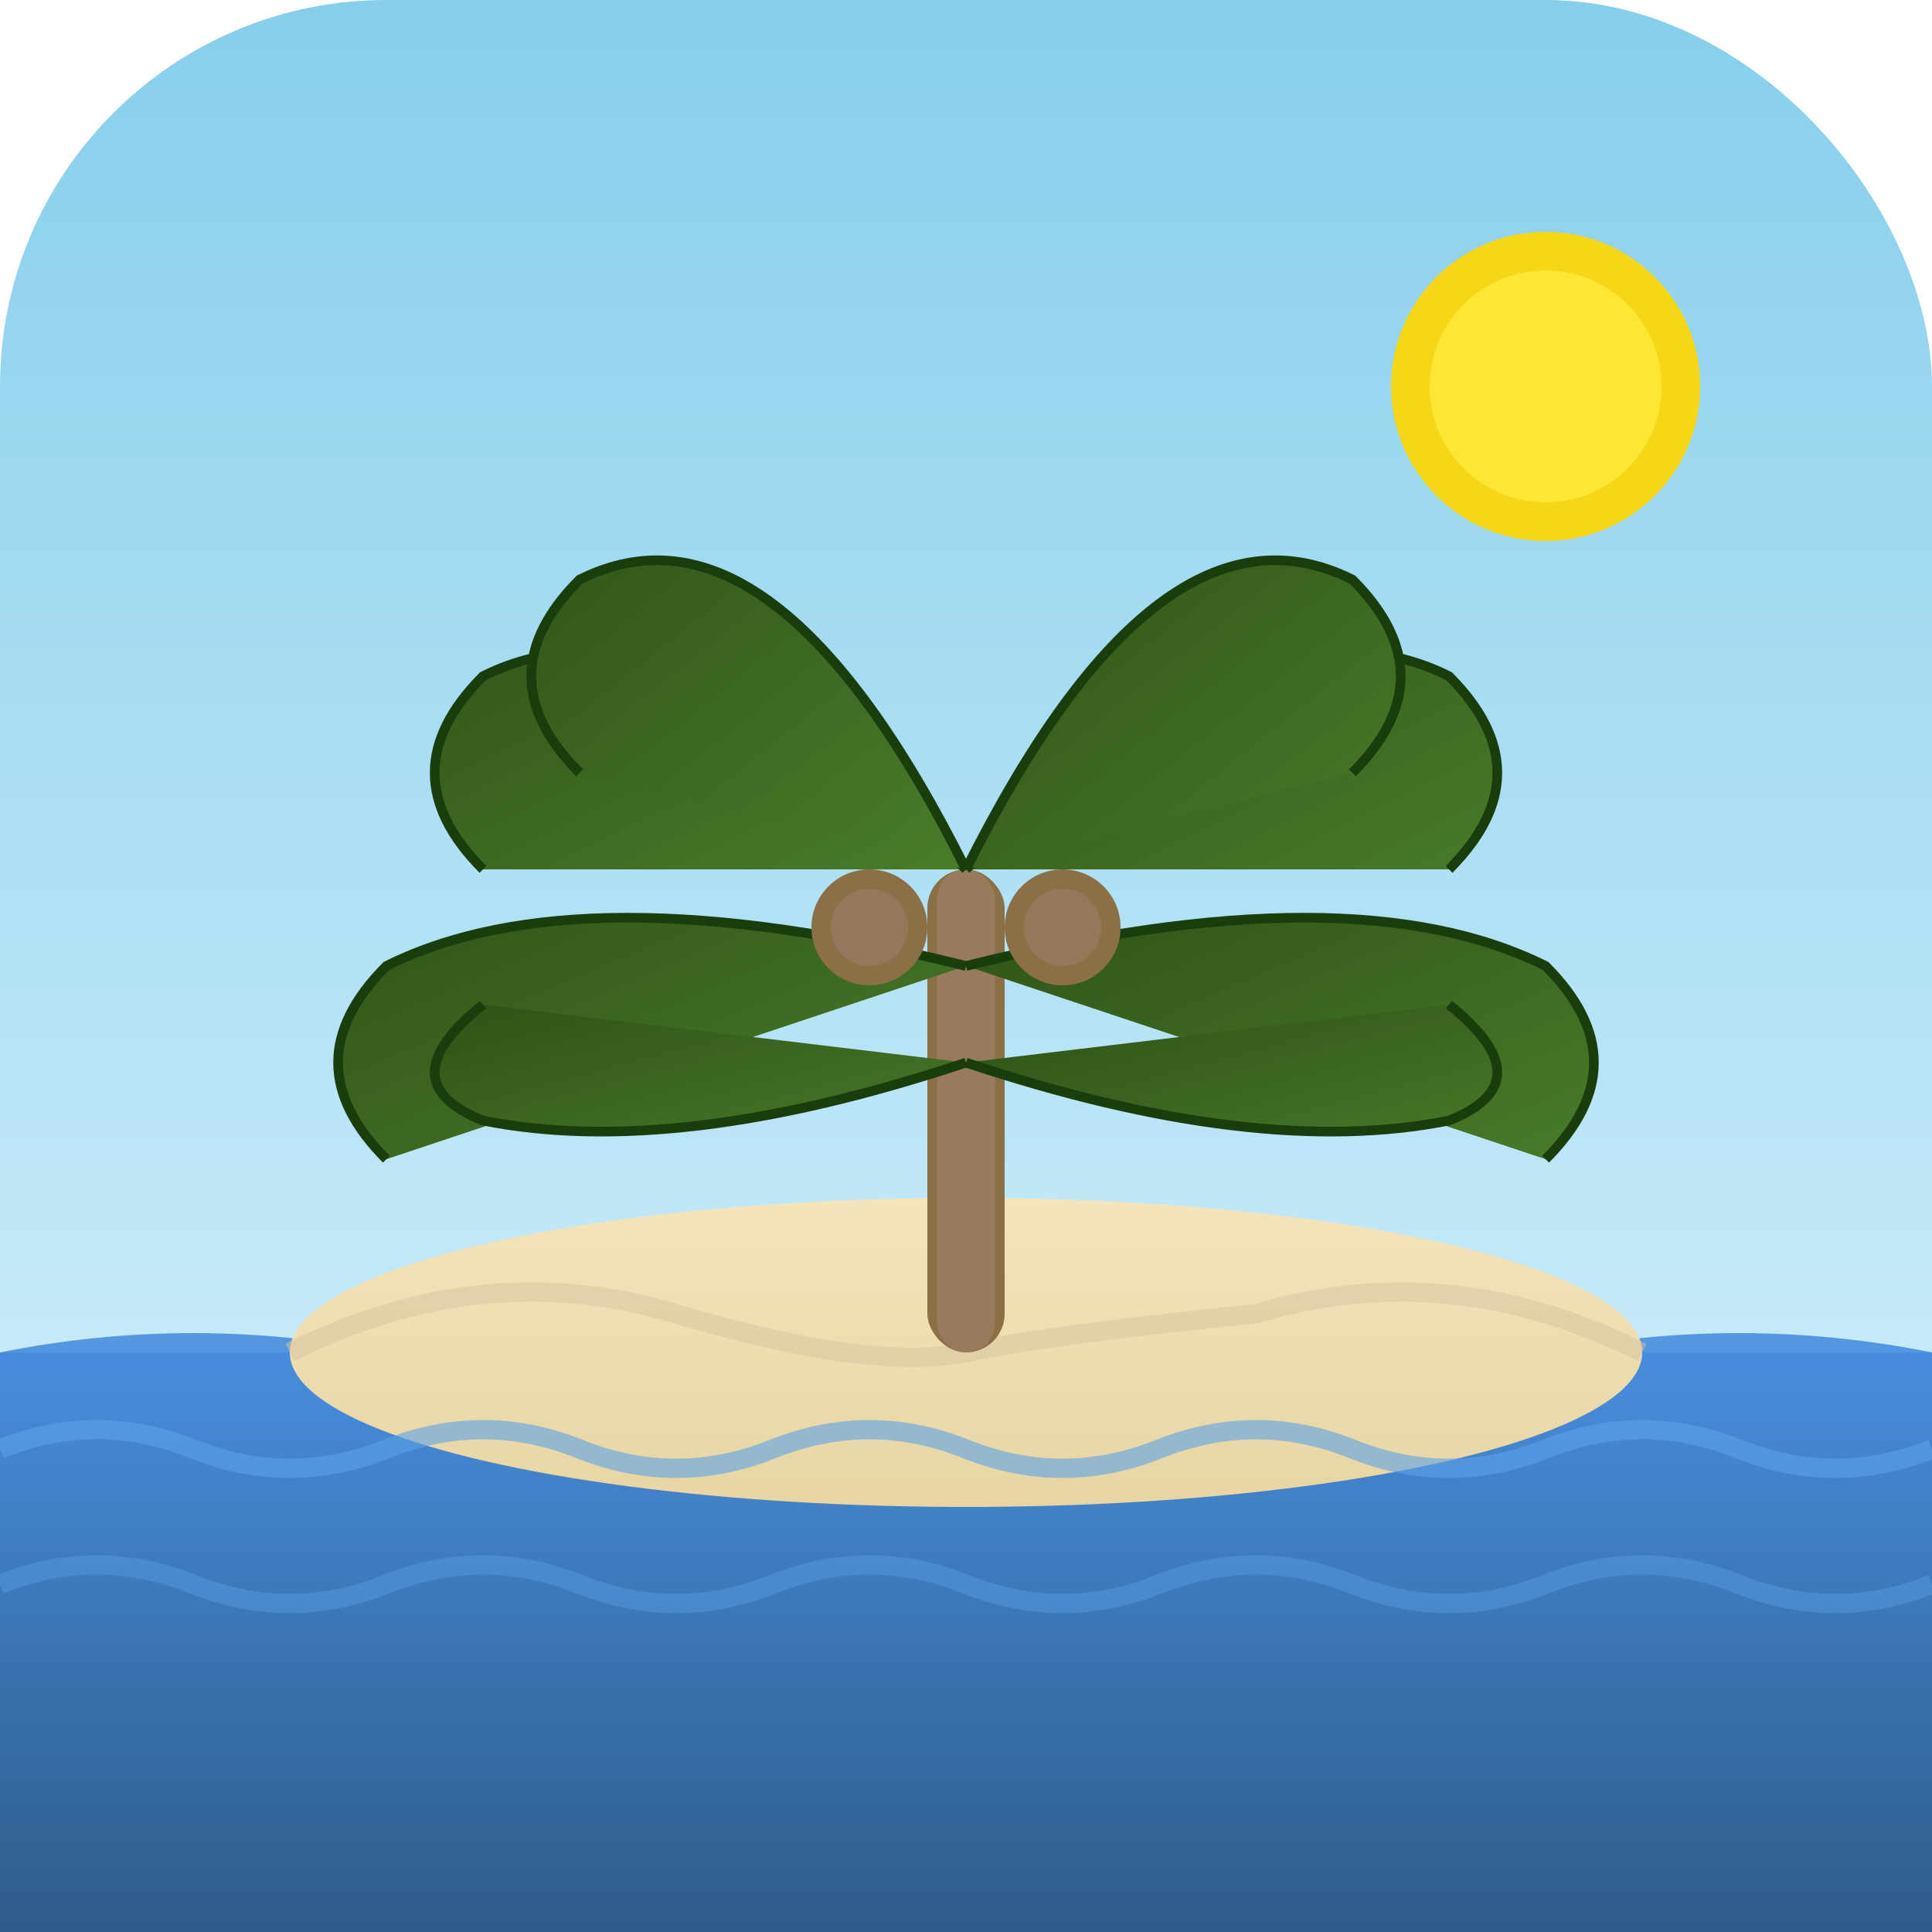
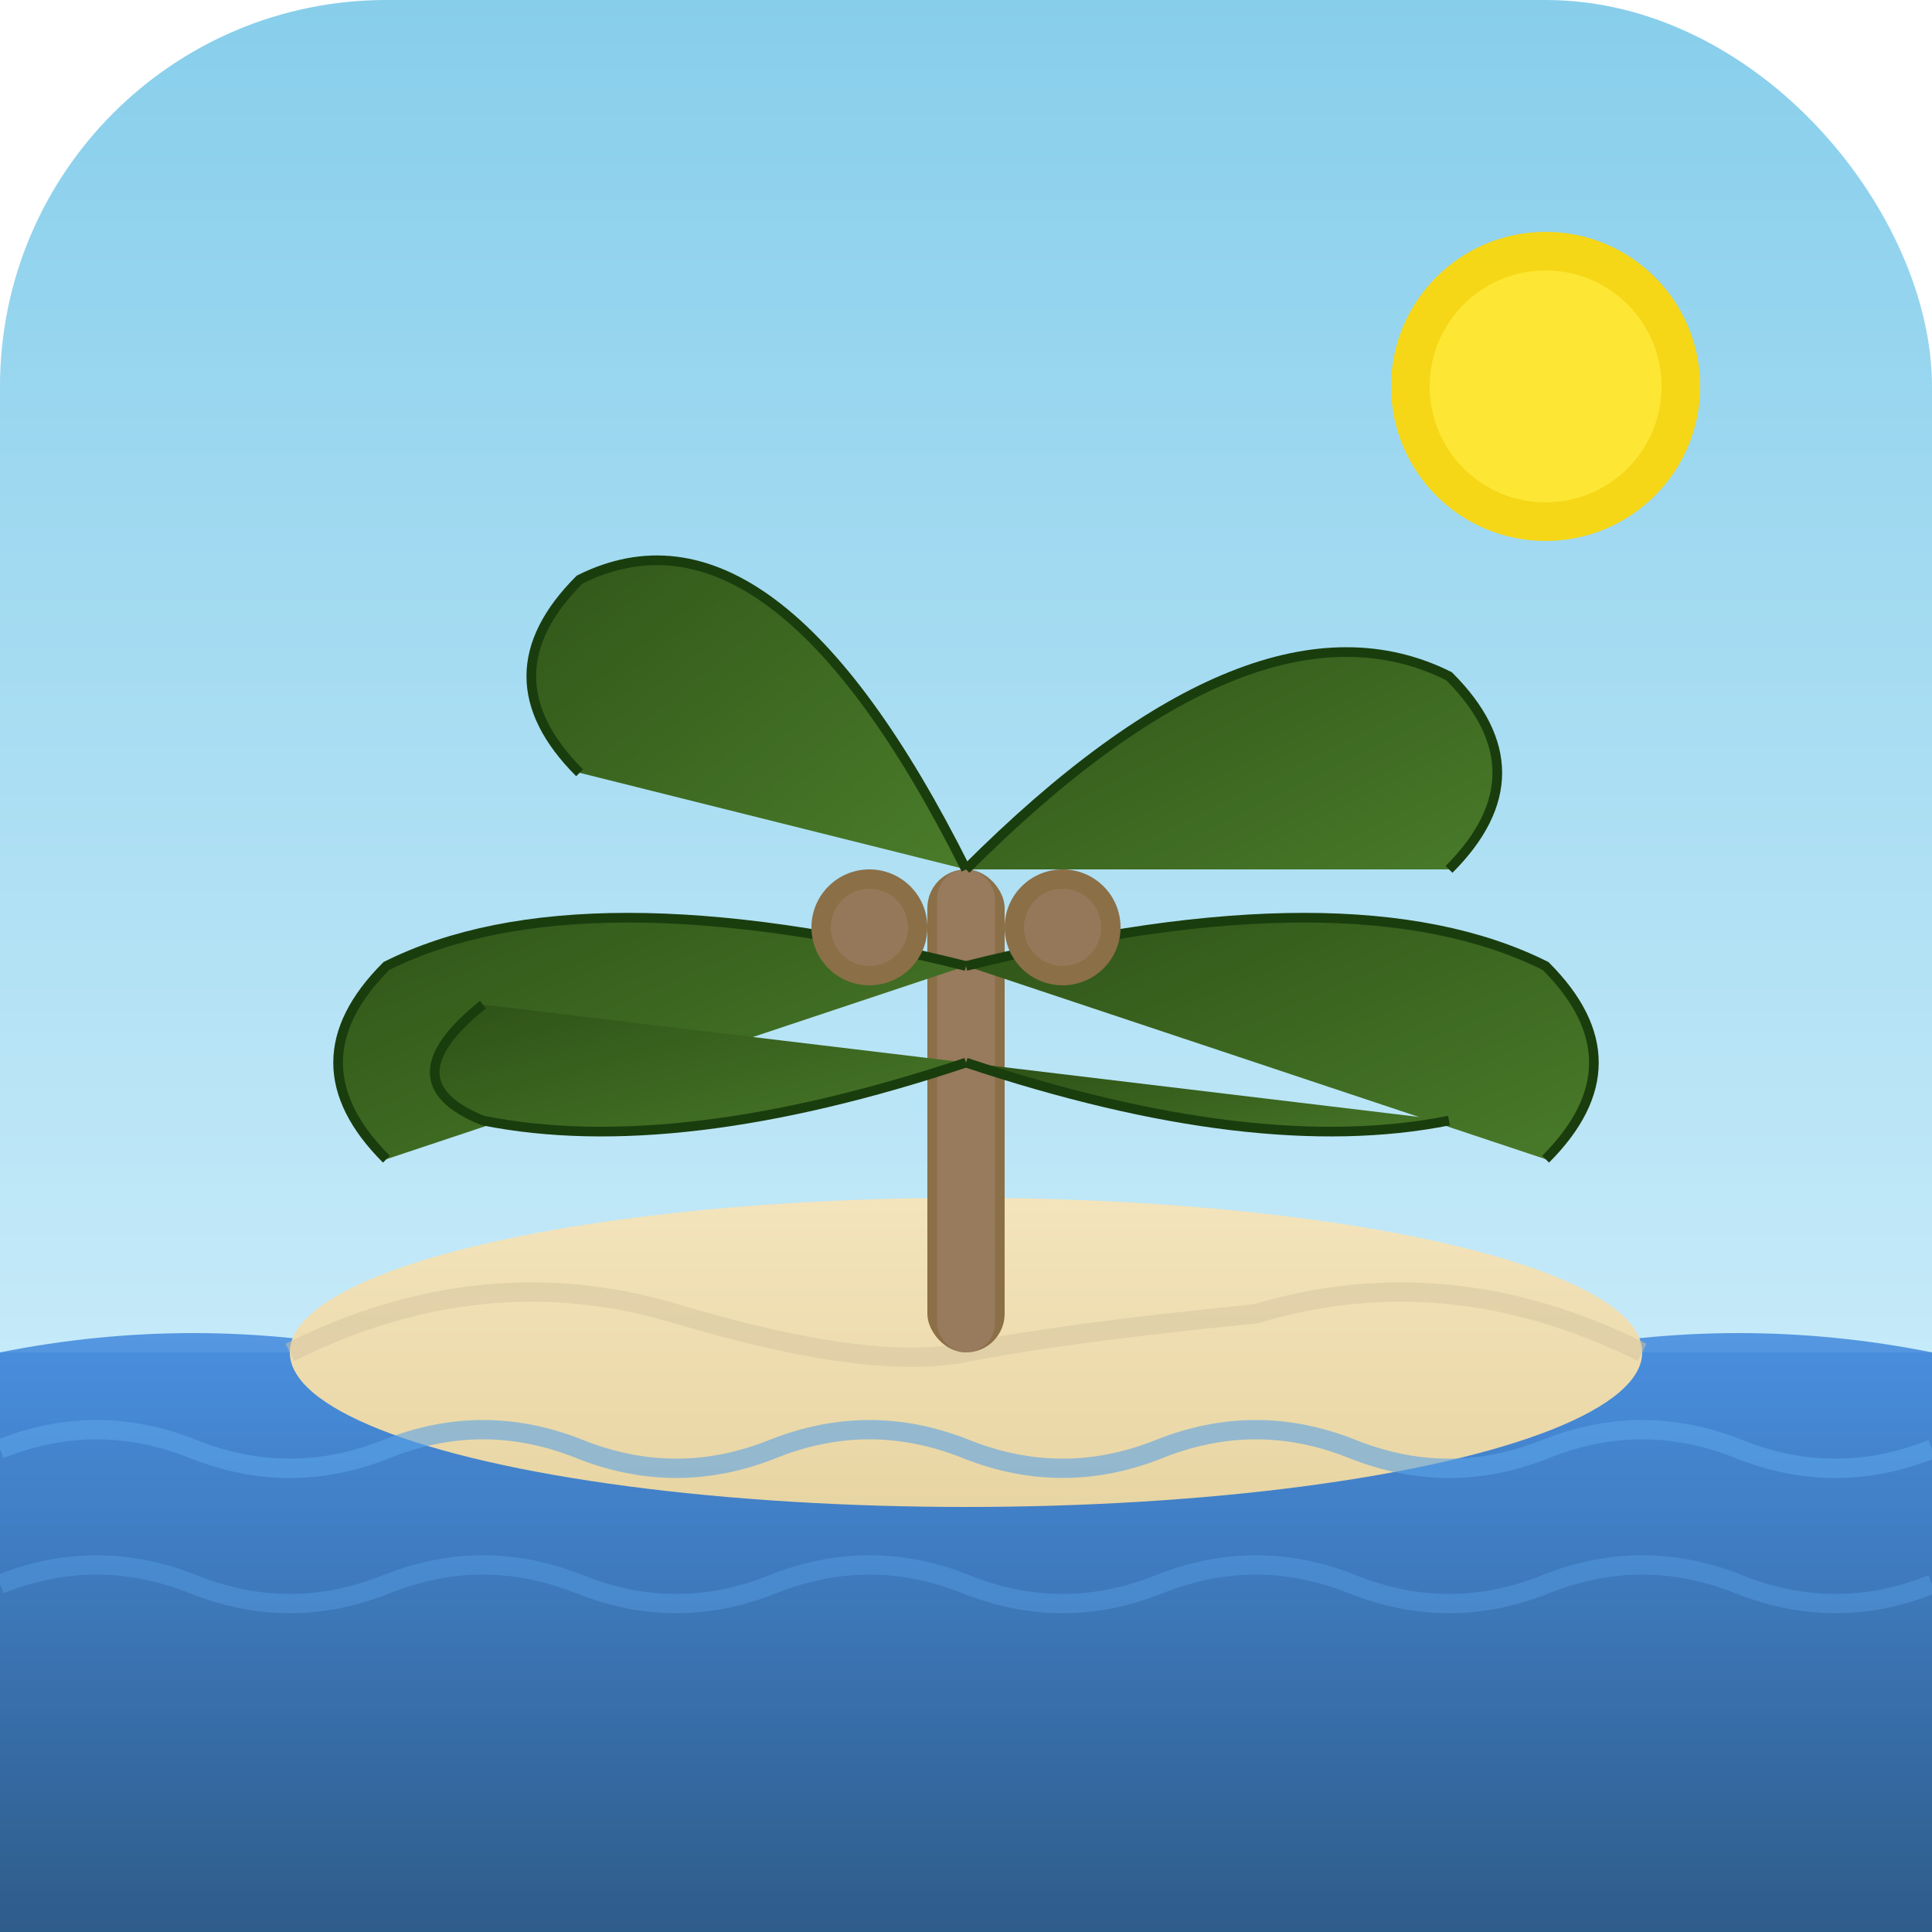
<svg xmlns="http://www.w3.org/2000/svg" viewBox="0 0 100 100">
  <defs>
    <linearGradient id="sky" x1="0%" y1="0%" x2="0%" y2="100%">
      <stop offset="0%" style="stop-color:#87CEEB;stop-opacity:1" />
      <stop offset="100%" style="stop-color:#E0F6FF;stop-opacity:1" />
    </linearGradient>
    <linearGradient id="water" x1="0%" y1="0%" x2="0%" y2="100%">
      <stop offset="0%" style="stop-color:#4A90E2;stop-opacity:1" />
      <stop offset="100%" style="stop-color:#2E5C8A;stop-opacity:1" />
    </linearGradient>
    <linearGradient id="sand" x1="0%" y1="0%" x2="0%" y2="100%">
      <stop offset="0%" style="stop-color:#F4E4BC;stop-opacity:1" />
      <stop offset="100%" style="stop-color:#E8D5A3;stop-opacity:1" />
    </linearGradient>
    <linearGradient id="palm" x1="0%" y1="0%" x2="100%" y2="100%">
      <stop offset="0%" style="stop-color:#2D5016;stop-opacity:1" />
      <stop offset="100%" style="stop-color:#4A7C2A;stop-opacity:1" />
    </linearGradient>
  </defs>
  <rect width="100" height="100" rx="20" fill="url(#sky)" />
  <rect x="0" y="70" width="100" height="30" fill="url(#water)" />
  <path d="M 0 70 Q 10 68 20 70 T 40 70 T 60 70 T 80 70 T 100 70 L 100 100 L 0 100 Z" fill="url(#water)" opacity="0.9" />
  <ellipse cx="50" cy="70" rx="35" ry="8" fill="url(#sand)" />
  <path d="M 15 70 Q 25 65 35 68 Q 45 71 50 70 Q 55 69 65 68 Q 75 65 85 70" stroke="#D4C5A0" stroke-width="1" fill="none" opacity="0.5" />
  <rect x="48" y="45" width="4" height="25" rx="2" fill="#8B6F47" />
  <rect x="48.5" y="45" width="3" height="25" rx="1.5" fill="#A0826D" opacity="0.6" />
-   <path d="M 50 45 Q 35 30 25 35 Q 20 40 25 45" fill="url(#palm)" stroke="#1A3D0E" stroke-width="0.5" />
  <path d="M 50 45 Q 40 25 30 30 Q 25 35 30 40" fill="url(#palm)" stroke="#1A3D0E" stroke-width="0.5" />
  <path d="M 50 45 Q 65 30 75 35 Q 80 40 75 45" fill="url(#palm)" stroke="#1A3D0E" stroke-width="0.5" />
-   <path d="M 50 45 Q 60 25 70 30 Q 75 35 70 40" fill="url(#palm)" stroke="#1A3D0E" stroke-width="0.5" />
  <path d="M 50 50 Q 30 45 20 50 Q 15 55 20 60" fill="url(#palm)" stroke="#1A3D0E" stroke-width="0.5" />
  <path d="M 50 50 Q 70 45 80 50 Q 85 55 80 60" fill="url(#palm)" stroke="#1A3D0E" stroke-width="0.5" />
  <path d="M 50 55 Q 35 60 25 58 Q 20 56 25 52" fill="url(#palm)" stroke="#1A3D0E" stroke-width="0.5" />
-   <path d="M 50 55 Q 65 60 75 58 Q 80 56 75 52" fill="url(#palm)" stroke="#1A3D0E" stroke-width="0.5" />
+   <path d="M 50 55 Q 65 60 75 58 " fill="url(#palm)" stroke="#1A3D0E" stroke-width="0.5" />
  <circle cx="45" cy="48" r="3" fill="#8B6F47" />
  <circle cx="55" cy="48" r="3" fill="#8B6F47" />
  <circle cx="45" cy="48" r="2" fill="#A0826D" opacity="0.5" />
  <circle cx="55" cy="48" r="2" fill="#A0826D" opacity="0.5" />
  <circle cx="80" cy="20" r="8" fill="#FFD700" opacity="0.9" />
  <circle cx="80" cy="20" r="6" fill="#FFEB3B" opacity="0.8" />
  <path d="M 0 75 Q 5 73 10 75 T 20 75 T 30 75 T 40 75 T 50 75 T 60 75 T 70 75 T 80 75 T 90 75 T 100 75" stroke="#5BA3E8" stroke-width="1" fill="none" opacity="0.6" />
  <path d="M 0 82 Q 5 80 10 82 T 20 82 T 30 82 T 40 82 T 50 82 T 60 82 T 70 82 T 80 82 T 90 82 T 100 82" stroke="#5BA3E8" stroke-width="1" fill="none" opacity="0.4" />
</svg>